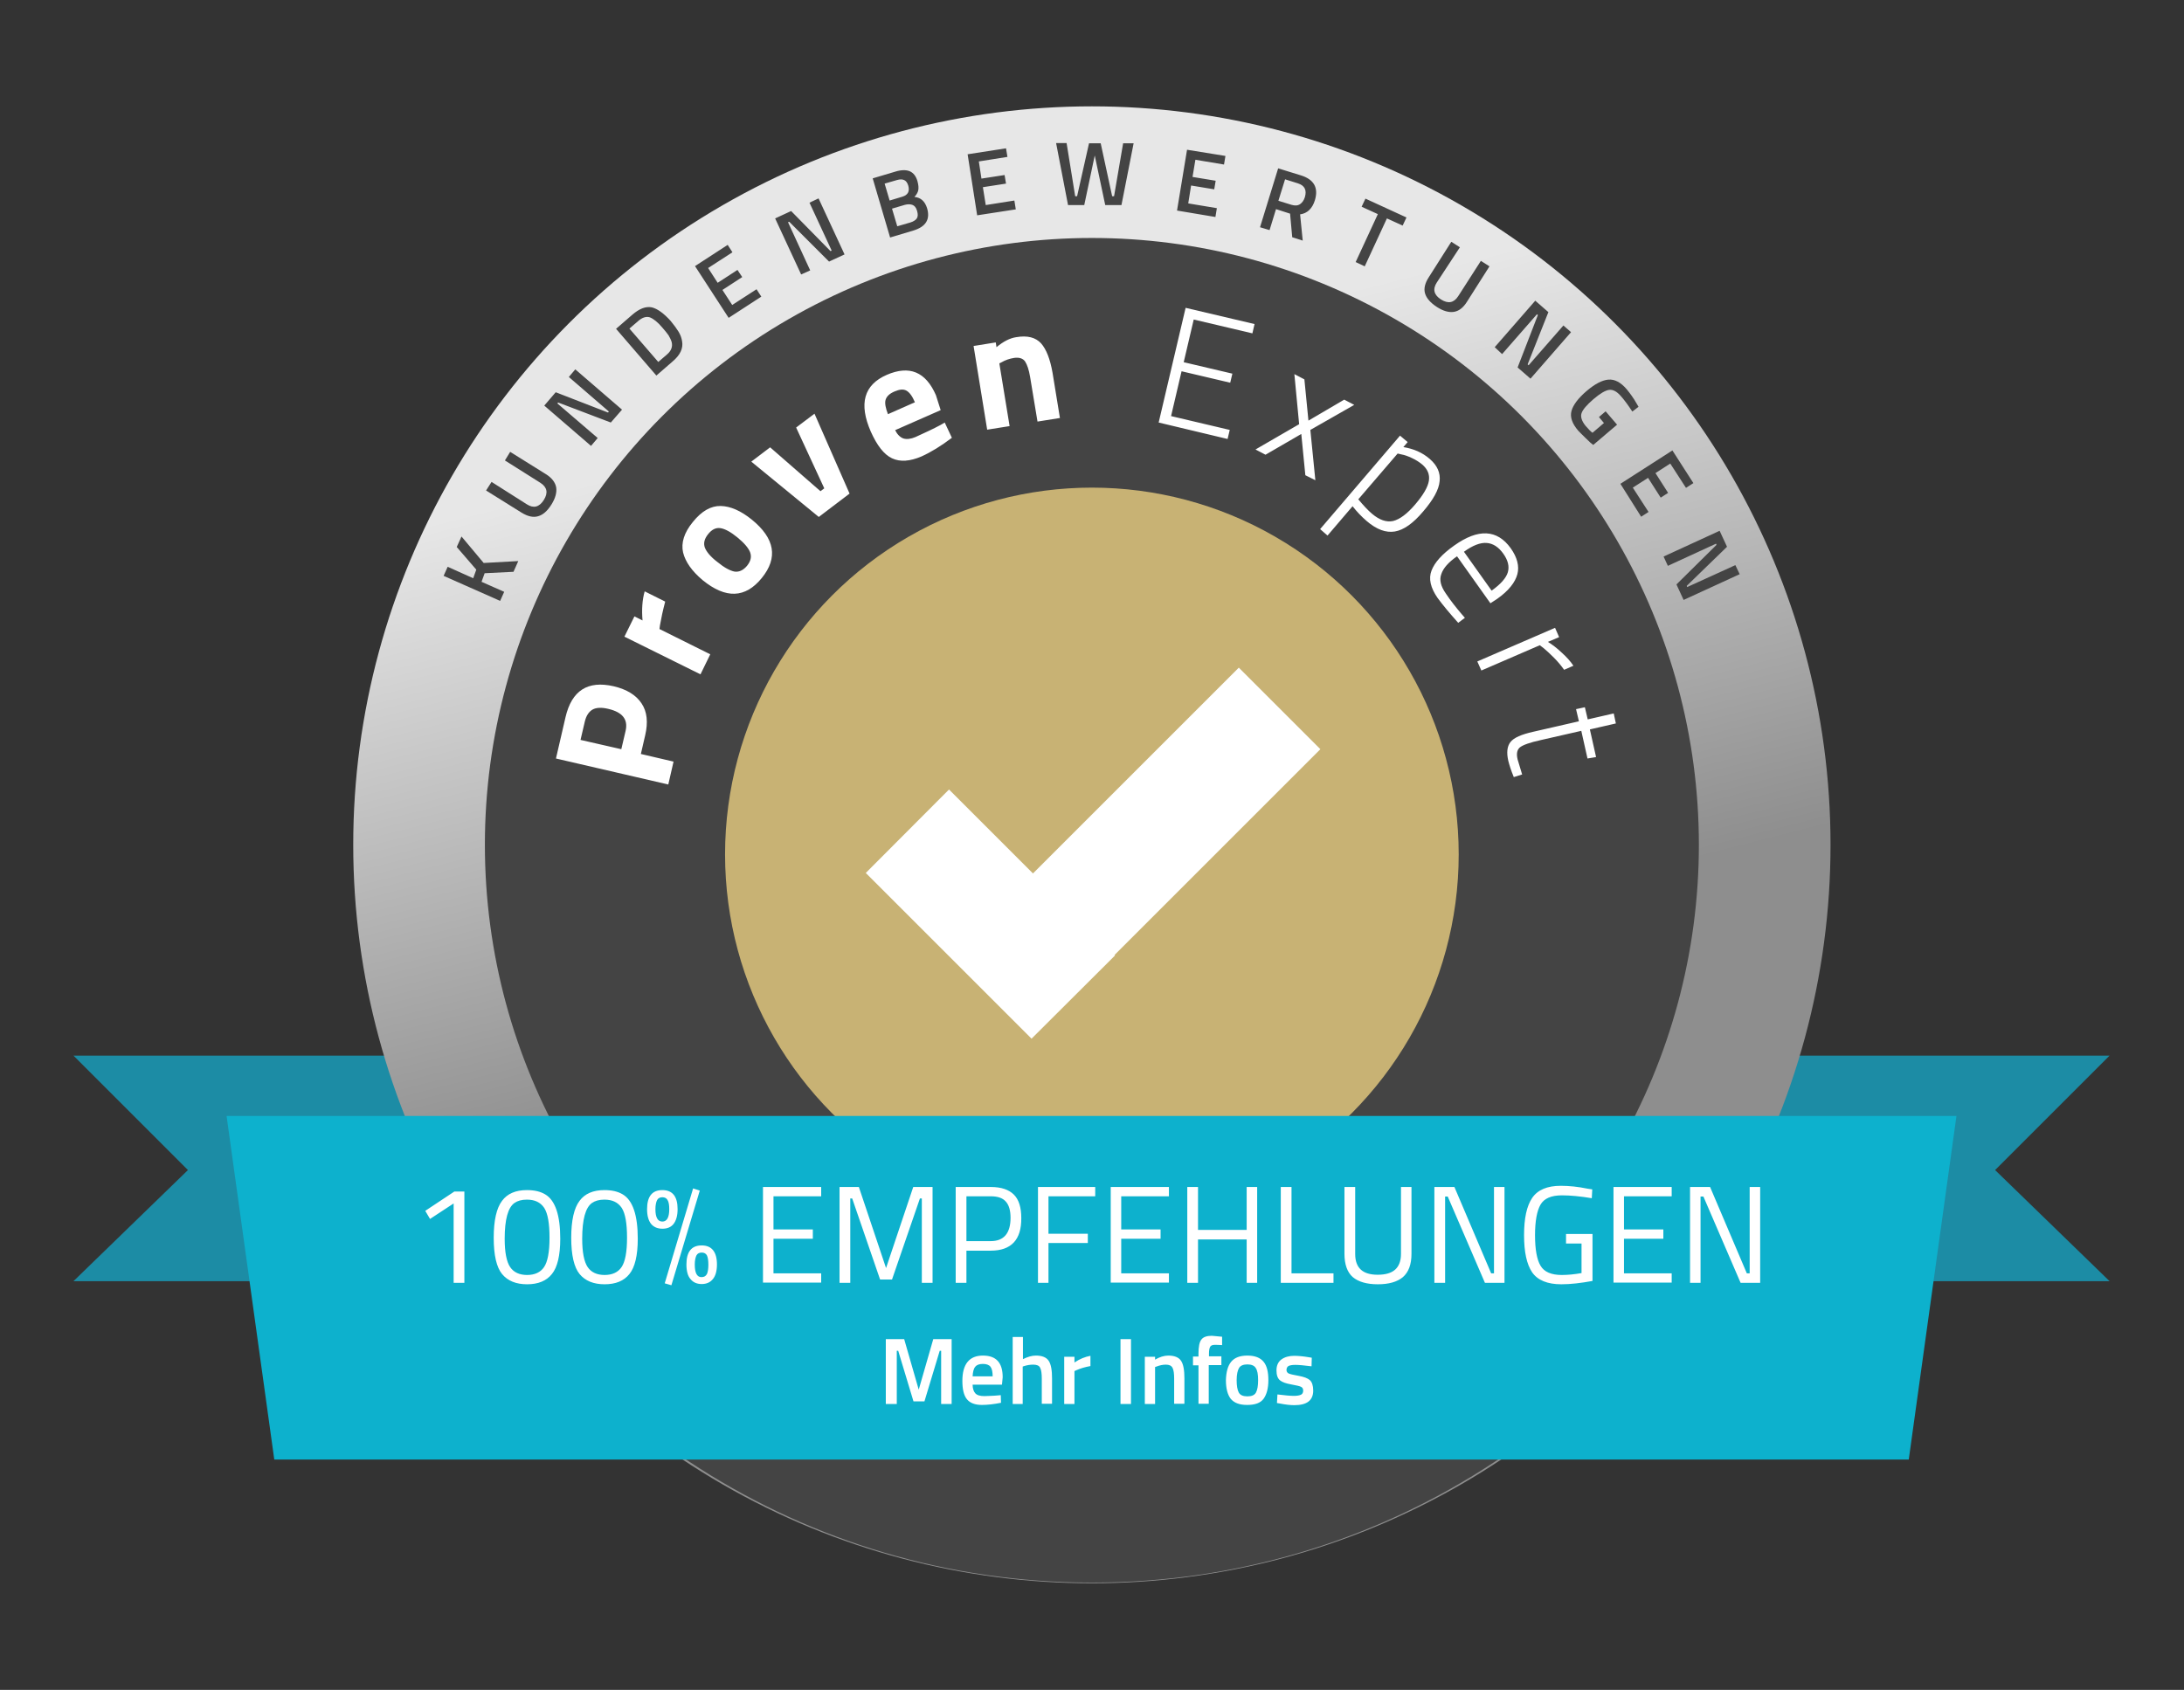
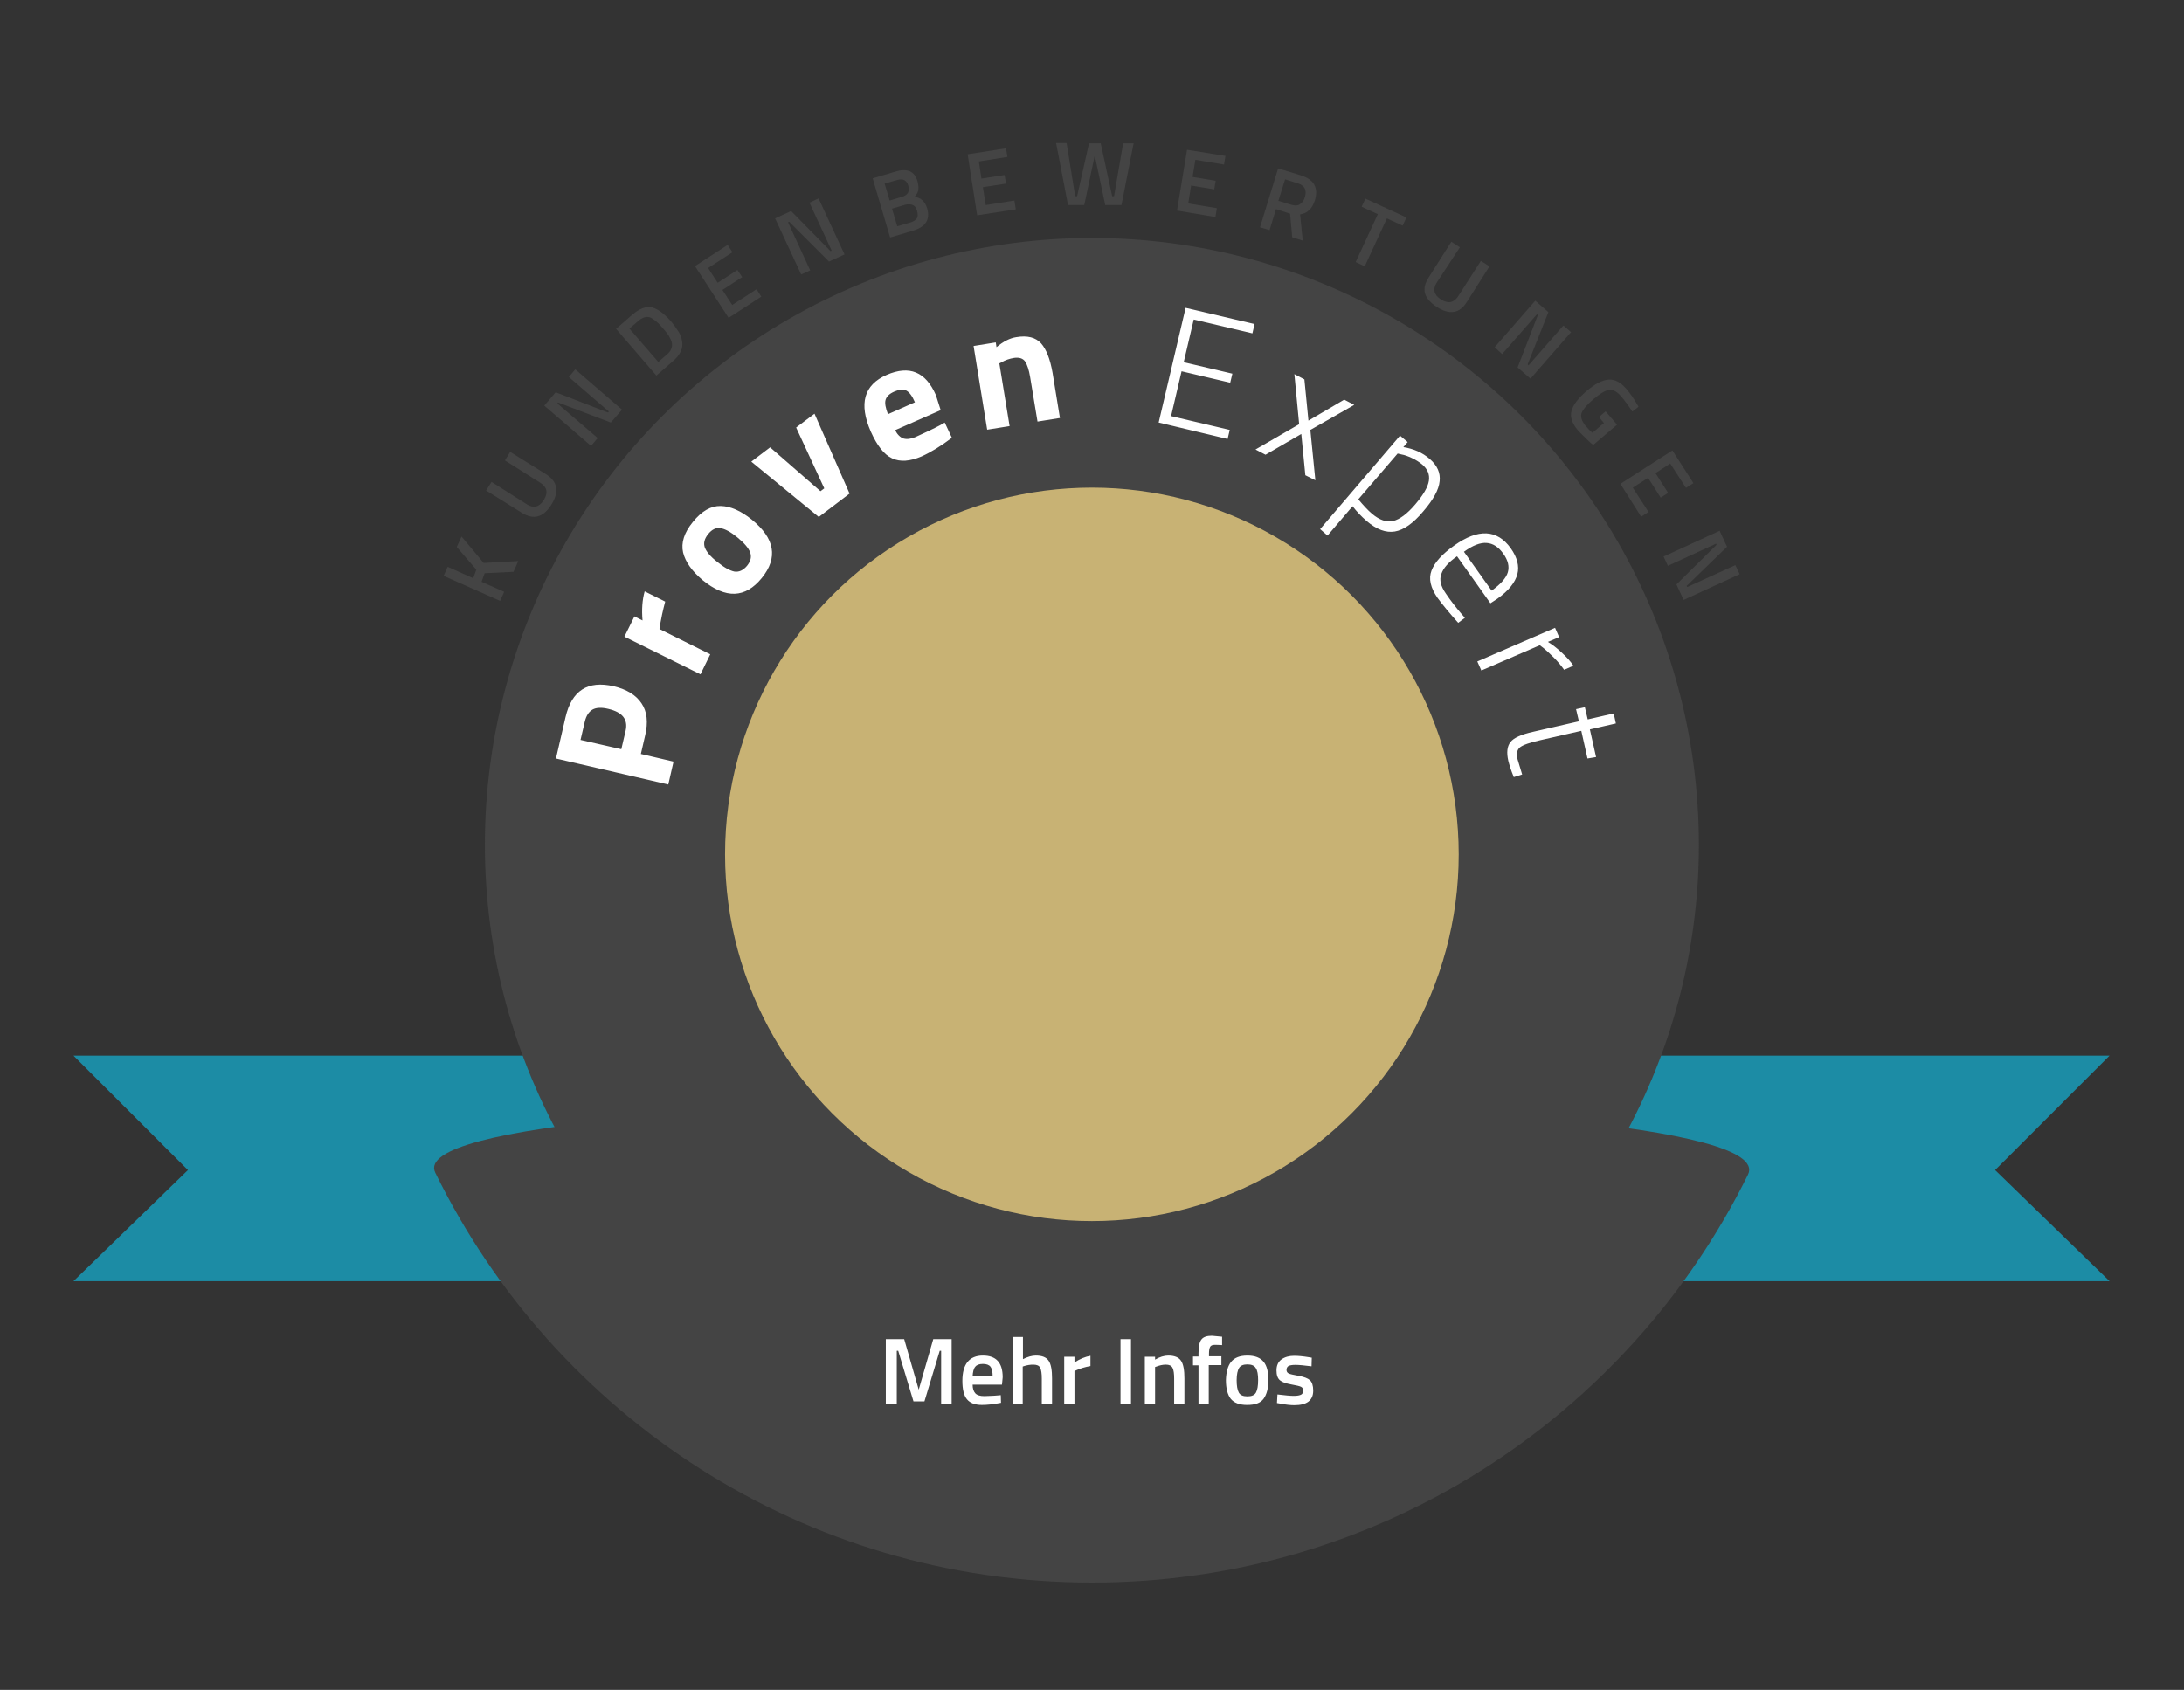
<svg xmlns="http://www.w3.org/2000/svg" viewBox="0 0 915.7 708.7">
  <rect x="0" y="0" width="915.7" height="708.7" fill="#333333" stroke="none" />
  <linearGradient id="a" gradientUnits="userSpaceOnUse" x1="406.627" x2="476.069" y1="153.063" y2="426.023">
    <stop offset=".03" stop-color="#e7e7e7" />
    <stop offset=".981" stop-color="#8e8e8e" />
  </linearGradient>
  <path d="m884.5 537.3h-853.7l48-46.6-48-48h853.7l-48 48z" fill="#1c8ca5" />
-   <circle cx="457.8" cy="354.3" fill="url(#a)" r="309.7" />
  <path d="m732.9 492.6c-50 101.4-154.4 171.1-275 171.1-121 0-225.6-70.1-275.4-171.9-20-40.5 570.5-40 550.4.8z" fill="#444" />
  <circle cx="457.8" cy="354.3" fill="#444" r="254.5" />
  <circle cx="457.8" cy="358.3" fill="#c8b274" r="153.8" />
  <path d="m270.5 308.4-1.8 7.8 13.7 3.2-2.2 9.6-47.1-10.9 4-17.3c2.6-11.2 9.3-15.5 20.2-13 5.5 1.3 9.4 3.7 11.7 7.2 2.3 3.4 2.8 7.9 1.5 13.4zm-10 5.8 1.8-7.7c1.1-4.8-1.3-7.8-7.2-9.2-2.9-.7-5.1-.6-6.7.3-1.5.9-2.6 2.5-3.2 5l-1.8 7.7zm33.2-31.4-31.9-15.8 4.2-8.5 3.4 1.7c-.4-4.6-.1-8.7.9-12.2l8.6 4.3c-1 3.8-1.7 7.1-2.2 10l-.2 1.5 21.3 10.6zm-7.3-51.1c-.9-4 .4-8.3 4.1-12.8 3.7-4.6 7.6-6.8 11.7-6.7s8.4 2 13 5.7c9.7 7.9 11.1 16 4.2 24.5s-15.1 8.8-24.8.9c-4.5-3.8-7.2-7.6-8.2-11.6zm21.5 8c1.9.3 3.7-.5 5.3-2.4 1.6-2 2-3.8 1.3-5.7-.7-1.8-2.5-3.9-5.3-6.2s-5.2-3.6-7.1-3.9-3.6.5-5.2 2.5-2 3.8-1.4 5.6c.7 1.8 2.4 3.9 5.3 6.1 2.8 2.3 5.2 3.6 7.1 4zm7.1-46.1 7.9-6 21.1 18.4 1.6-1.2-11.8-25.5 7.7-5.8 14.7 33.5-12.9 9.8zm63.8-9.7c1.4.4 3.1.2 5-.6 4-1.8 7.6-3.5 10.6-5.1l1.7-1 3 6.4c-4.5 3.4-8.7 6-12.7 7.8-4.9 2.1-9 2.4-12.4.8s-6.3-5.4-8.9-11.2c-5.1-11.7-2.9-19.6 6.7-23.8 9.5-4.1 16.3-1.3 20.6 8.5l2 6.3-19.1 8.4c.9 1.8 2.1 3 3.5 3.5zm4.8-15.2c-1.1-2.6-2.3-4.2-3.6-4.9s-2.9-.5-5 .4-3.3 2.1-3.7 3.5 0 3.4 1 6zm39.7 10-9.4 1.5-5.7-35.1 9.3-1.5.3 2c2.9-2.4 5.6-3.8 8.3-4.2 4.7-.8 8.1.1 10.4 2.6 2.2 2.5 3.8 6.6 4.8 12.3l3.1 19-9.4 1.5-3.1-18.7c-.5-3-1.2-5.1-2.1-6.5-.9-1.3-2.5-1.8-4.6-1.5-1.9.3-3.7.9-5.4 1.9l-.8.4zm62.5-1.5 11.3-48.1 28.9 6.8-.9 3.9-24.6-5.8-4.2 17.9 20.4 4.8-.9 3.8-20.4-4.8-4.4 18.8 24.6 5.8-.9 3.8zm56.9-20.3 4.2 2.2 1.7 17.3 15-8.8 4.2 2.2-18.4 10.5 2.1 21.1-4.2-2.1-1.7-17.3-15 8.7-4.2-2.2 18.3-10.6zm10.8 65 33.5-39.2 3.2 2.7-1.8 2.1c4.3.7 8 2.3 11.1 5s4.5 5.8 4.1 9.3c-.3 3.5-2.6 7.7-6.9 12.7-4.2 5-8.2 7.8-11.9 8.4s-7.6-.8-11.8-4.4c-2.2-1.9-4.2-4-5.9-6.2l-10.5 12.3zm42.8-27.1c-1.2-1-2.6-1.9-4.3-2.7s-3.1-1.3-4.3-1.5l-1.7-.4-16.5 19.2c2.1 2.5 4 4.6 5.8 6.1 3.1 2.6 6 3.6 8.8 3 2.8-.7 5.9-3 9.3-7s5.3-7.3 5.7-9.9c.4-2.7-.6-4.9-2.8-6.8zm16.5 62.7 1.4 1.6-2.8 2.1c-3.6-4-6.5-7.5-8.7-10.5-2.9-4.2-3.8-8-2.5-11.4s4.4-6.9 9.5-10.5c10.1-7.2 18-6.8 23.7 1.1 2.7 3.8 3.7 7.5 2.8 10.9s-3.6 6.9-8.4 10.3l-2.9 1.9-14-19.7c-3.6 2.5-5.8 5-6.6 7.5-.9 2.4-.2 5.1 1.9 8.1 2 3 4.3 5.9 6.6 8.6zm1-26.1 11.6 16.3c3.8-2.7 6.1-5.3 6.8-7.7s.1-5-1.9-7.8-4.3-4.3-7-4.5c-2.6-.2-5.8 1-9.5 3.7zm5.6 46 32.6-14.1 1.7 3.9-4.7 2c1.8 1.1 3.8 2.6 5.8 4.5 2.1 1.9 3.7 3.7 4.9 5.5l-3.9 1.7c-1.2-1.7-2.6-3.4-4.3-5.1s-3.1-3-4.2-3.9l-1.7-1.3-24.5 10.6zm46.2 40.7-2.6-11.6-17.1 3.9c-4.5 1-7.3 2-8.6 3-1.2 1-1.6 2.6-1 5.1l1.9 6.3-3.5 1.1c-1.2-2.9-1.9-5.2-2.3-6.8-.8-3.5-.5-6.1.9-7.9s4.6-3.2 9.5-4.3l19.2-4.4-1.2-5.1 3.7-.8 1.2 5.1 10.9-2.5.9 4.2-10.9 2.5 2.6 11.6z" fill="#fff" />
  <path d="m211.4 248.2-1.7 3.8-23.7-10.5 1.7-3.8 10.7 4.8 1.3-3.6-8.2-9.5 2-4.4 9.3 11.1 14.5-.8-2 4.5-12.1.6-1.3 3.6zm9.5-36.7c2.8 1.8 5.2 1.2 7.1-1.8s1.4-5.4-1.4-7.2l-14.9-9.4 2.2-3.6 14.9 9.3c2.6 1.6 4 3.5 4.4 5.6.3 2.1-.3 4.5-2 7.2s-3.5 4.3-5.6 4.9c-2 .6-4.3.1-6.9-1.5l-14.9-9.3 2.3-3.6zm26.9-24.5-19.6-16.9 4.8-5.6 21.9 8.5.4-.4-16.8-14.5 2.7-3.2 19.6 16.9-4.7 5.4-22.1-8.4-.3.4 16.9 14.5zm34.2-35.4-6.8 5.9-16.9-19.6 6.8-5.9c3-2.6 5.7-3.6 8.2-3.1 2.4.6 5 2.5 7.9 5.7 1.4 1.7 2.5 3.2 3.3 4.5s1.3 2.7 1.5 4.1c.5 2.9-.8 5.7-4 8.4zm-4.2-14.1c-2-2.4-3.8-3.8-5.3-4.4-1.5-.5-3.2 0-5 1.6l-3.6 3.1 12.1 14 3.6-3.1c1.9-1.6 2.5-3.4 2-5.3-.3-1-.8-1.9-1.3-2.8-.6-.9-1.5-1.9-2.5-3.1zm27.7-4.2-14.1-21.7 13.7-8.9 2 3.1-10.2 6.6 4 6.2 8.3-5.4 2 3-8.3 5.4 4.1 6.3 10.2-6.6 2 3.1zm30.4-18.2-10.9-23.5 6.7-3.1 16.5 16.8.5-.2-9.3-20.1 3.8-1.8 10.9 23.5-6.5 3-16.7-16.7-.5.2 9.3 20.2zm30-40.3 9.4-2.8c2.5-.8 4.6-.8 6.1-.2 1.6.7 2.7 2.1 3.3 4.3.4 1.5.5 2.7.3 3.7s-.8 1.9-1.6 2.8c2.6.2 4.4 1.8 5.3 4.7 1.4 4.7-.5 7.8-5.8 9.4l-9.7 2.9zm10.2.7-5.2 1.5 2.1 7.1 5.3-1.6c2.4-.7 3.2-2.3 2.5-4.7-.7-2.3-2.2-3-4.7-2.3zm3.3 10.4-5.4 1.6 2.2 7.4 5.5-1.6c1.3-.4 2.2-1 2.7-1.7.5-.8.5-1.8.1-3.2s-1.1-2.2-2-2.5-1.9-.3-3.1 0zm30.3 4.4-4-25.6 16.1-2.5.6 3.6-12 1.9 1.1 7.2 9.7-1.5.6 3.6-9.7 1.5 1.2 7.5 12-1.9.6 3.7zm33.1-30.3h4.4l3.6 22.3h.8l5-22.2h4.9l4.8 22.2h.8l3.8-22.2h4.4l-5.1 25.9h-6.8l-4.4-20.8-4.4 20.8h-6.8zm50.7 28.3 4.2-25.5 16.1 2.6-.6 3.6-12-2-1.2 7.2 9.7 1.6-.6 3.6-9.7-1.6-1.2 7.5 12 2-.6 3.7zm41.5-.6-2.7 8.8-4-1.2 7.6-24.7 9.4 2.9c5.6 1.7 7.6 5.2 6 10.5-1.1 3.5-3.2 5.5-6.2 5.9l1.1 11-4.4-1.4-.9-9.9zm12.1-5c.9-3-.1-4.9-2.9-5.8l-5.4-1.7-2.8 9 5.5 1.7c1.4.4 2.6.4 3.6-.3.9-.6 1.6-1.6 2-2.9zm23.8 4 1.6-3.4 17.2 7.9-1.6 3.4-6.6-3-9.3 20.1-3.8-1.8 9.3-20.1zm31.5 31.8c-1.8 2.8-1.2 5.2 1.8 7.1s5.4 1.4 7.2-1.4l9.5-14.8 3.6 2.3-9.4 14.8c-1.6 2.6-3.5 4-5.6 4.3s-4.5-.4-7.1-2.1-4.3-3.6-4.9-5.6-.1-4.3 1.6-6.9l9.4-14.8 3.6 2.3zm24.3 27.1 17-19.5 5.5 4.8-8.7 21.9.4.4 14.6-16.7 3.2 2.8-17 19.5-5.4-4.7 8.5-22-.4-.3-14.6 16.7zm43.7 29.3 2.8-2.4 4.8 5.6-10 8.5c-.6-.4-1.6-1.3-3.1-2.8s-2.6-2.5-3.2-3.2c-2.6-3-3.5-5.8-2.8-8.3s2.8-5.3 6.3-8.3 6.6-4.6 9.2-4.8 5.1 1.1 7.6 4c1.4 1.7 2.9 3.7 4.3 6.2l.7 1.2-2.6 2c-1.7-2.6-3.3-4.8-4.9-6.6s-3.2-2.7-4.8-2.5-3.8 1.5-6.6 3.9-4.5 4.4-5 5.9.1 3.3 1.7 5.3c1.2 1.4 2.2 2.4 2.9 2.9l4.8-4.1zm9 28 21.8-14 8.8 13.7-3.1 2-6.6-10.2-6.2 4 5.3 8.3-3.1 2-5.3-8.3-6.4 4.1 6.6 10.2-3.1 2zm18.1 30.5 23.5-10.8 3.1 6.7-16.9 16.4.2.5 20.2-9.2 1.8 3.8-23.5 10.8-3-6.5 16.8-16.6-.2-.5-20.2 9.3z" fill="#444" />
-   <path d="m467.3 400.5.2.2-35 34.9-69.5-69.5 34.9-35 35.2 35.2 86.3-86.3 34.2 34.2z" fill="#fff" />
-   <path d="m800.3 612.1h-685.3l-20-144.1h725.3z" fill="#0db1cd" />
  <g fill="#fff">
-     <path d="m194.7 499.7v38.3h-4.5v-33.3l-9.9 6.5-2-3.4 12.2-8.1zm26.2-.6c3.2 0 5.7.6 7.7 1.8 4.2 2.5 6.3 8.7 6.3 18.6 0 7-1.2 12-3.5 14.8-2.3 2.9-5.8 4.3-10.4 4.3s-8.1-1.4-10.5-4.3c-2.3-2.8-3.5-7.9-3.5-15.2s1.2-12.5 3.5-15.5c2.2-3 5.7-4.5 10.4-4.5zm0 4c-2.2 0-3.9.5-5.2 1.4-2.7 1.9-4.1 6.9-4.1 15 0 5.7.8 9.7 2.3 11.9s3.9 3.3 7.1 3.3 5.6-1.1 7.1-3.3 2.3-6.3 2.3-12.3-.7-10.1-2.2-12.5c-1.6-2.4-4-3.5-7.3-3.5zm32.5-4c3.2 0 5.7.6 7.7 1.8 4.2 2.5 6.3 8.7 6.3 18.6 0 7-1.2 12-3.5 14.8-2.3 2.9-5.8 4.3-10.4 4.3s-8.1-1.4-10.5-4.3c-2.3-2.8-3.5-7.9-3.5-15.2s1.2-12.5 3.5-15.5c2.2-3 5.7-4.5 10.4-4.5zm0 4c-2.2 0-3.9.5-5.2 1.4-2.7 1.9-4.1 6.9-4.1 15 0 5.7.8 9.7 2.3 11.9s3.9 3.3 7.1 3.3 5.6-1.1 7.1-3.3 2.3-6.3 2.3-12.3-.7-10.1-2.2-12.5c-1.6-2.4-4-3.5-7.3-3.5zm24.3-4c4.3 0 6.4 2.7 6.4 8 0 2.7-.6 4.8-1.7 6.2s-2.7 2-4.7 2-3.6-.7-4.7-2c-1.1-1.4-1.7-3.4-1.7-6.2 0-5.3 2.1-8 6.4-8zm-2.9 8c0 3.5 1 5.2 2.9 5.2s2.9-1.7 2.9-5.2c0-1.7-.2-3-.7-3.8-.4-.8-1.2-1.2-2.2-1.2s-1.8.4-2.2 1.2-.7 2.1-.7 3.8zm3.9 31.1 11.9-39.8 2.8.9-11.9 39.7zm9.1-7.9c0-5.3 2.1-8 6.4-8 4.2 0 6.4 2.7 6.4 8 0 2.7-.6 4.8-1.7 6.1-1.1 1.4-2.7 2.1-4.7 2.1s-3.6-.7-4.7-2.1c-1.1-1.2-1.7-3.3-1.7-6.1zm3.5 0c0 3.5.9 5.3 2.8 5.3 1.1 0 1.8-.4 2.3-1.3.4-.9.6-2.2.6-3.9 0-1.8-.2-3.1-.6-3.9s-1.2-1.2-2.2-1.2-1.8.4-2.2 1.2-.7 2.1-.7 3.8zm28.6 7.7v-40.2h24.4v3.9h-20v13.9h16.5v3.9h-16.5v14.5h20v3.9h-24.4zm32.1 0v-40.2h8.1l11.4 34 11.4-34h8.1v40.2h-4.5v-35.4h-.8l-11.7 34h-5l-11.7-34h-.8v35.4zm63.4-13.5h-10.2v13.5h-4.5v-40.2h14.7c4.4 0 7.6 1.1 9.7 3.2s3.1 5.4 3.1 9.8c.1 9.1-4.2 13.7-12.8 13.7zm-10.2-4h10.2c5.5 0 8.3-3.3 8.3-9.8 0-3.1-.7-5.4-2-6.8-1.3-1.5-3.4-2.2-6.3-2.2h-10.2zm30 17.5v-40.2h24v3.9h-19.6v15.7h16.5v3.9h-16.5v16.7zm30.5 0v-40.2h24.4v3.9h-20v13.9h16.5v3.9h-16.5v14.5h20v3.9h-24.4zm57 0v-18.2h-20.4v18.2h-4.5v-40.2h4.5v18h20.4v-18h4.4v40.2zm36.4 0h-22.1v-40.2h4.5v36.2h17.6zm9.1-12.1c0 5.8 3.1 8.7 9.4 8.7 3.3 0 5.7-.7 7.3-2.1s2.5-3.6 2.5-6.6v-28.1h4.4v28c0 4.5-1.2 7.7-3.6 9.8-2.4 2-5.9 3-10.5 3s-8.1-1-10.5-3c-2.3-2-3.5-5.3-3.5-9.8v-28h4.5zm33.2 12.1v-40.2h8.4l15.4 36.2h1.2v-36.2h4.4v40.2h-8.2l-15.6-36.2h-1.1v36.2zm55.2-16.5v-4h11.1v19.7c-4.9.9-9.2 1.4-13.1 1.4-5.8 0-9.9-1.7-12.2-5-2.3-3.4-3.4-8.6-3.4-15.6s1.1-12.2 3.4-15.6 6.3-5.1 12-5.1c3.6 0 7.3.4 11.2 1.2l2 .3-.2 3.7c-4.8-.8-9-1.2-12.5-1.2-4.5 0-7.5 1.3-9 3.9s-2.3 6.9-2.3 12.8c0 6 .8 10.3 2.3 12.8 1.5 2.6 4.5 3.9 8.9 3.9 2.7 0 5.5-.3 8.3-.8v-12.4zm19.9 16.5v-40.2h24.4v3.9h-20v13.9h16.5v3.9h-16.5v14.5h20v3.9h-24.4zm32.1 0v-40.2h8.4l15.4 36.2h1.2v-36.2h4.4v40.2h-8.2l-15.6-36.2h-1.2v36.2z" />
    <path d="m371.4 588.8v-27.2h7.7l6.1 21.2 6.1-21.2h7.7v27.2h-4.4v-22.3h-.6l-6.4 21.2h-4.6l-6.4-21.2h-.6v22.3zm47.1-3.6 1.1-.1.1 3.2c-3 .6-5.7.9-8 .9-2.9 0-5-.8-6.3-2.4s-1.9-4.2-1.9-7.7c0-7 2.9-10.6 8.6-10.6 5.6 0 8.3 3 8.3 9.1l-.3 3.1h-12.3c0 1.6.4 2.8 1.1 3.6s2 1.2 3.8 1.2c1.9-.1 3.9-.1 5.8-.3zm-2.3-7.9c0-2-.3-3.3-.9-4.1s-1.7-1.2-3.2-1.2-2.6.4-3.2 1.2c-.7.8-1 2.2-1.1 4h8.4zm12.7 11.5h-4.3v-28.1h4.3v9.3c2-1 3.8-1.5 5.4-1.5 2.6 0 4.4.7 5.4 2.2s1.4 4 1.4 7.4v10.6h-4.3v-10.5c0-2.1-.2-3.7-.7-4.6-.4-.9-1.4-1.3-2.9-1.3-1.3 0-2.5.2-3.8.6l-.6.2v15.7zm17.3 0v-19.8h4.3v2.4c2.2-1.5 4.5-2.4 6.7-2.8v4.3c-2.3.4-4.2 1-5.8 1.7l-.9.4v13.8zm23.6 0v-27.2h4.4v27.2zm14.5 0h-4.3v-19.8h4.3v1.2c1.9-1.1 3.8-1.7 5.5-1.7 2.6 0 4.4.7 5.4 2.2s1.4 4 1.4 7.4v10.6h-4.3v-10.5c0-2.1-.2-3.7-.7-4.6s-1.4-1.3-2.8-1.3c-1.3 0-2.6.3-3.9.8l-.6.2zm22.5-16.2v16.1h-4.3v-16.1h-2.3v-3.7h2.3v-1.3c0-2.8.4-4.8 1.2-5.8.8-1.1 2.3-1.6 4.4-1.6l4.3.4v3.5c-1.3-.1-2.4-.1-3.2-.1-.9 0-1.5.3-1.8.8s-.5 1.5-.5 2.8v1.2h5.2v3.7h-5.3zm9.4-1.5c1.4-1.7 3.6-2.6 6.8-2.6s5.4.9 6.8 2.6 2 4.3 2 7.7-.7 6-2 7.8-3.6 2.6-6.9 2.6-5.5-.9-6.9-2.6c-1.3-1.7-2-4.3-2-7.8.1-3.4.8-6 2.2-7.7zm3.2 12.9c.6 1.1 1.8 1.6 3.6 1.6s3-.5 3.6-1.6.9-2.8.9-5.2-.3-4.1-1-5.1c-.6-1-1.8-1.5-3.5-1.5s-2.9.5-3.5 1.5-1 2.7-1 5.1.3 4.1.9 5.2zm30.5-11c-3.1-.4-5.4-.6-6.8-.6s-2.4.2-2.9.5-.8.9-.8 1.6.3 1.2.9 1.5 2 .6 4.2 1 3.8 1 4.7 1.8 1.4 2.3 1.4 4.4-.7 3.6-2 4.6-3.3 1.5-5.9 1.5c-1.6 0-3.6-.2-6.1-.7l-1.2-.2.2-3.6c3.2.4 5.5.6 6.9.6s2.4-.2 3-.5.9-.9.9-1.7-.3-1.3-.9-1.6-1.9-.6-4.1-1-3.7-.9-4.7-1.7-1.5-2.2-1.5-4.2.7-3.6 2.1-4.6 3.2-1.5 5.3-1.5c1.7 0 3.8.2 6.2.6l1.2.2z" />
  </g>
</svg>